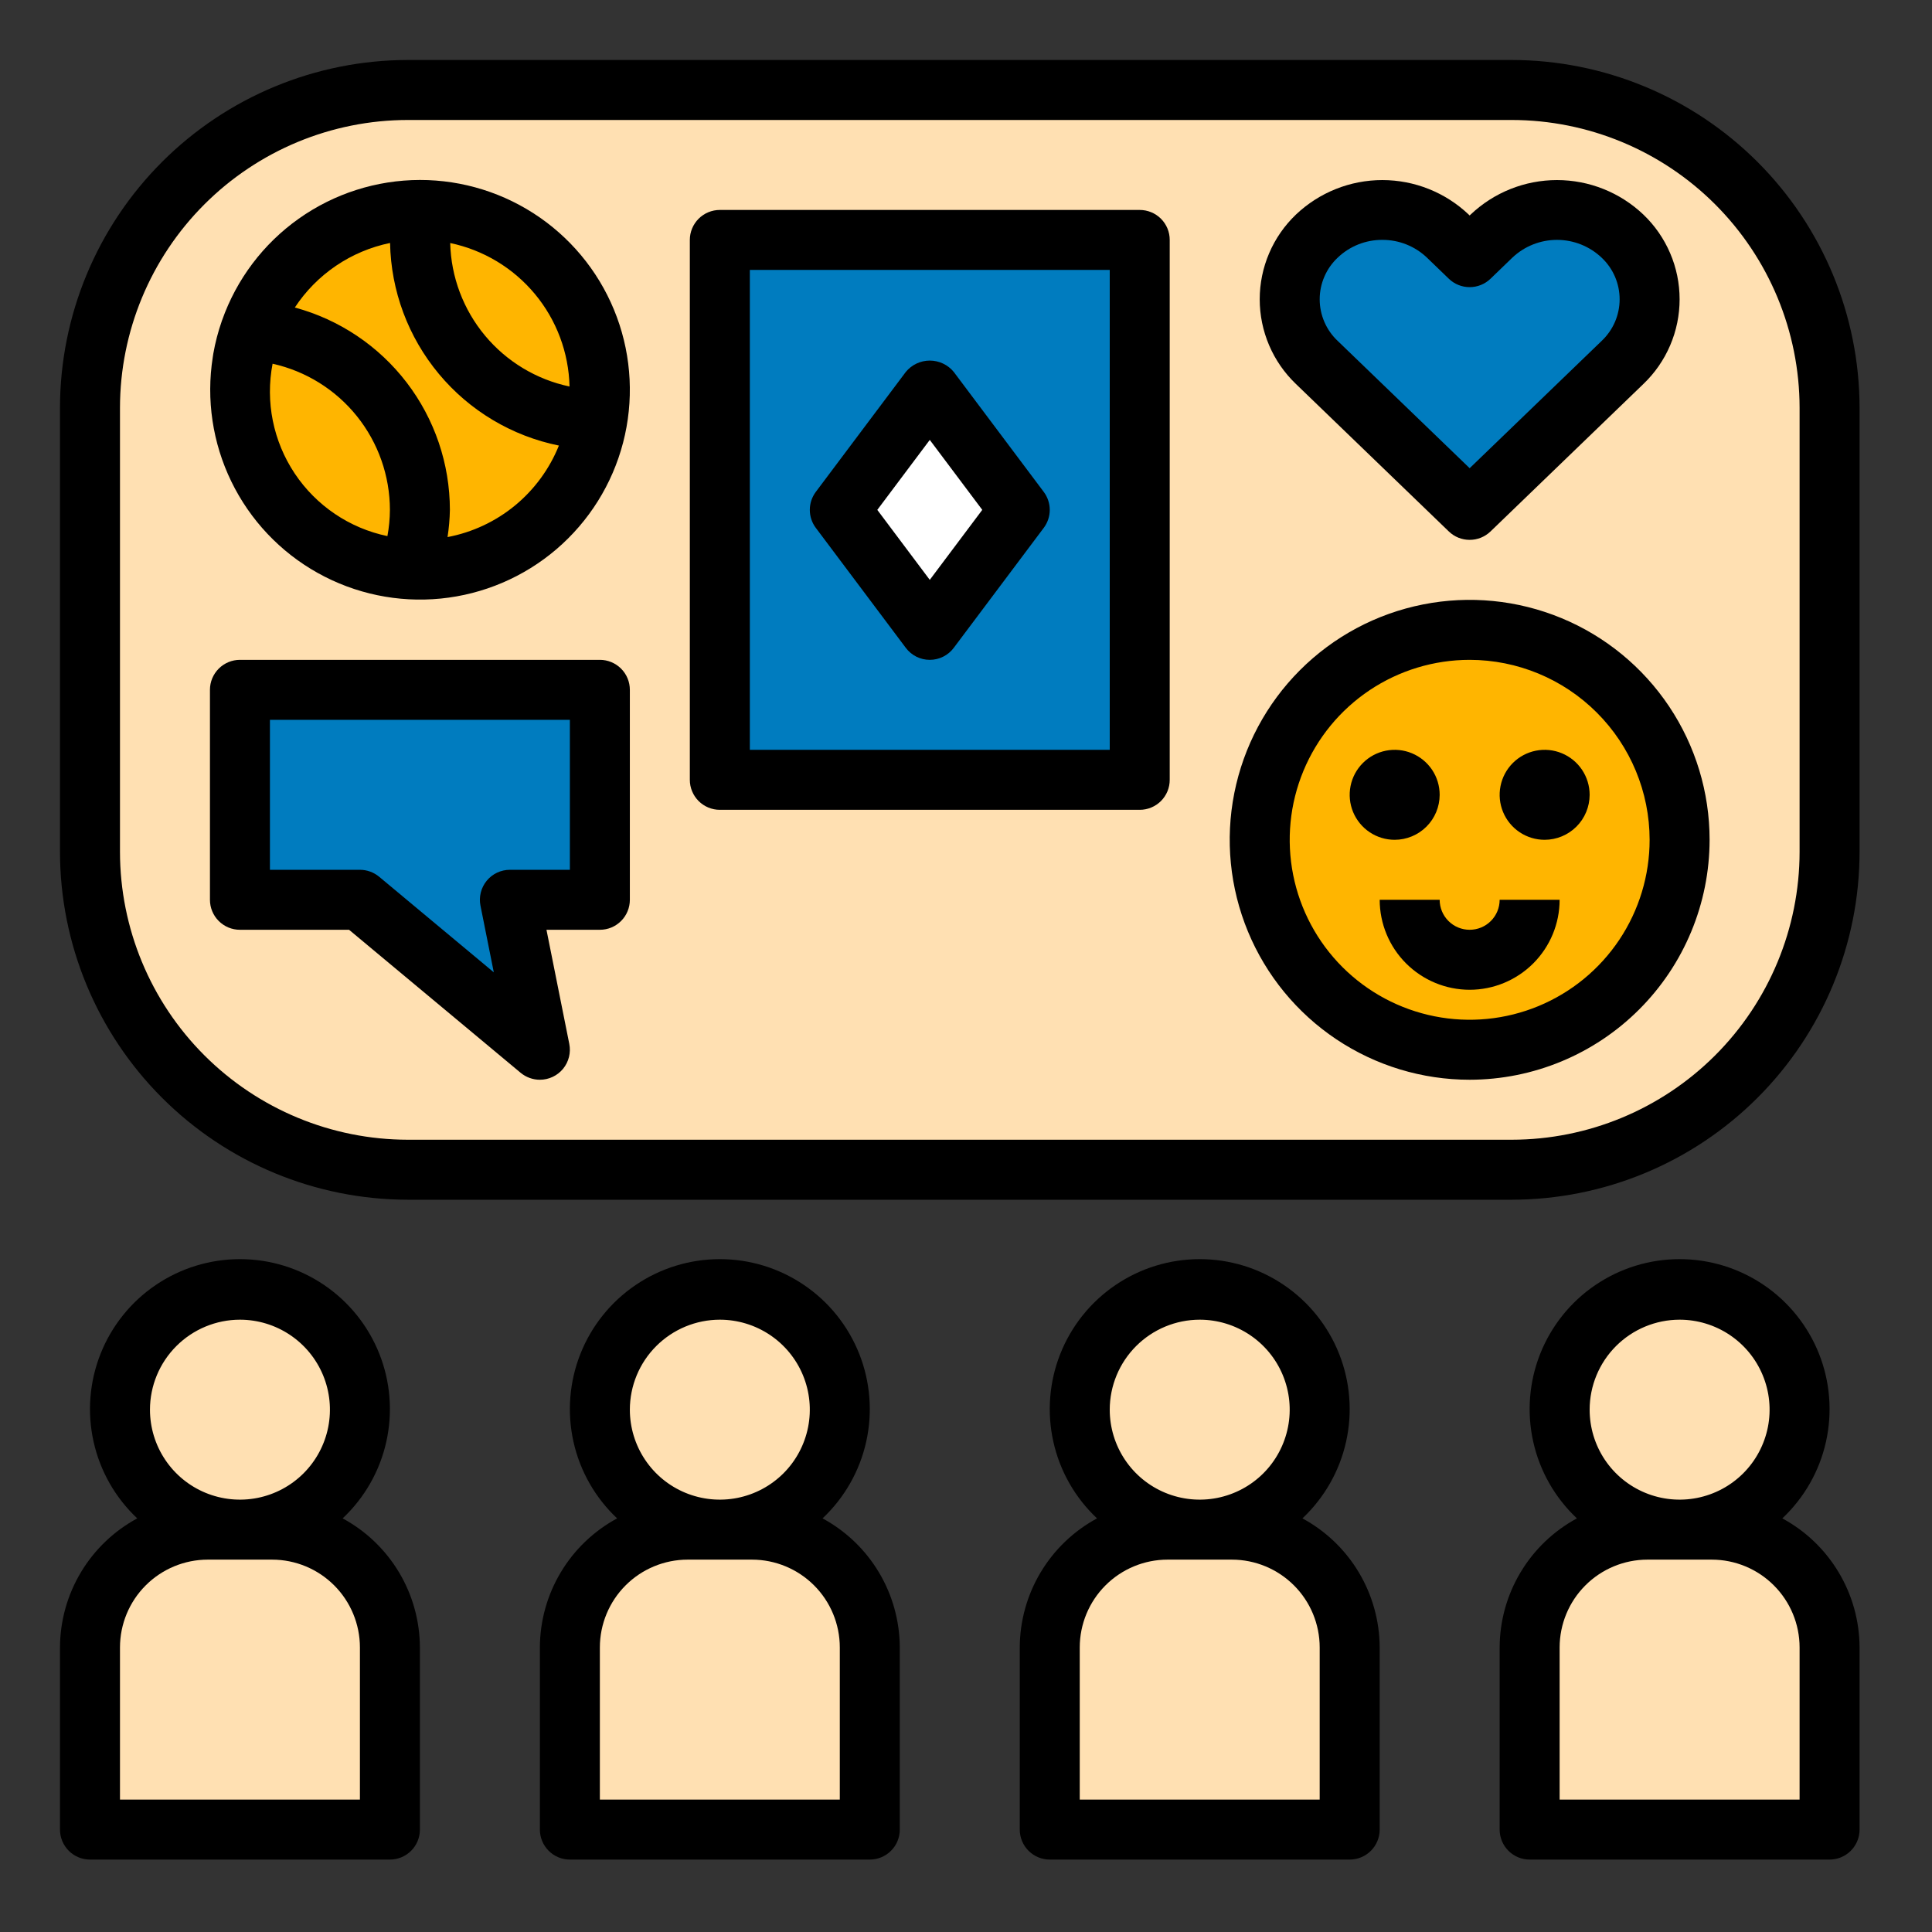
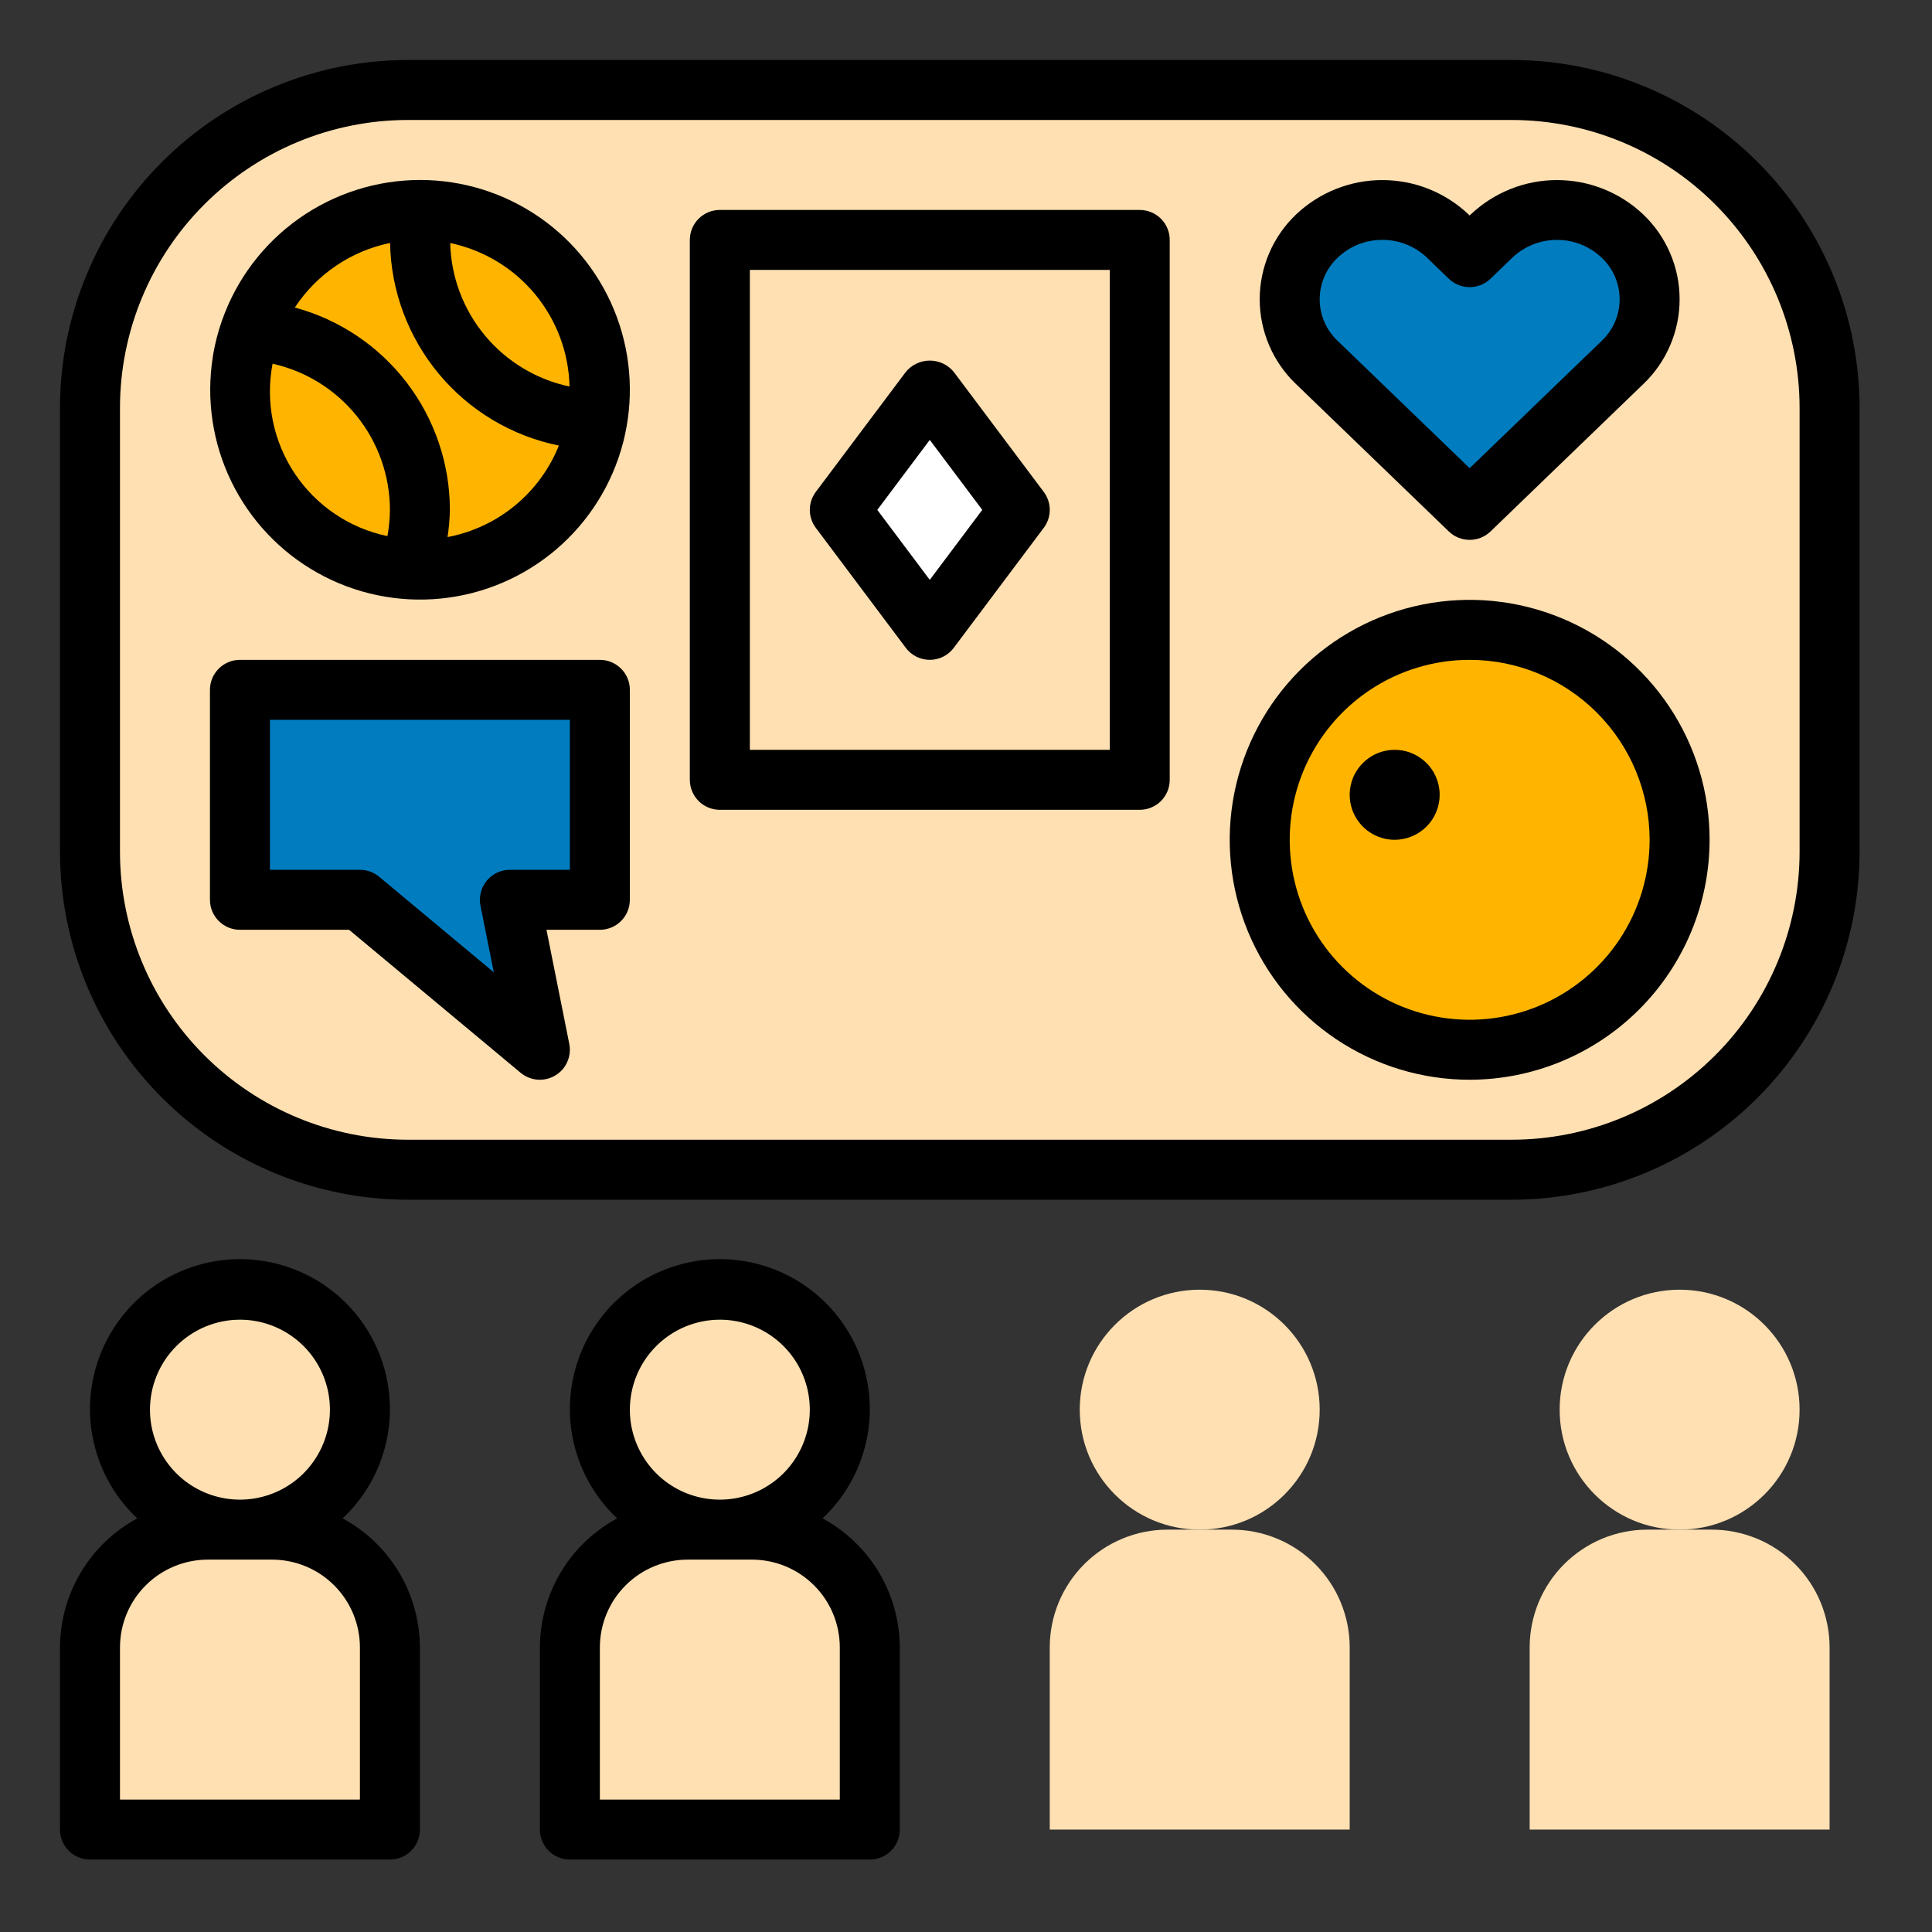
<svg xmlns="http://www.w3.org/2000/svg" width="88" height="88" viewBox="0 0 88 88" fill="none">
  <rect x="0" y="0" width="88" height="88" fill="#333333" stroke="none" />
  <path d="M68.858 4.098H18.575C10.58 4.098 4.099 10.58 4.099 18.575V38.803C4.099 46.798 10.58 53.279 18.575 53.279H68.858C76.853 53.279 83.335 46.798 83.335 38.803V18.575C83.335 10.58 76.853 4.098 68.858 4.098Z" fill="#FFE0B2" />
  <path d="M19.126 25.957C23.653 25.957 27.323 22.287 27.323 17.76C27.323 13.233 23.653 9.563 19.126 9.563C14.599 9.563 10.929 13.233 10.929 17.76C10.929 22.287 14.599 25.957 19.126 25.957Z" fill="#FFB500" />
  <path d="M10.929 69.673C13.947 69.673 16.394 67.227 16.394 64.209C16.394 61.191 13.947 58.744 10.929 58.744C7.911 58.744 5.465 61.191 5.465 64.209C5.465 67.227 7.911 69.673 10.929 69.673Z" fill="#FFE0B2" />
  <path d="M9.464 69.673H12.395C13.818 69.673 15.183 70.239 16.189 71.245C17.195 72.251 17.76 73.615 17.76 75.038V83.335H4.099V75.038C4.099 73.615 4.664 72.251 5.67 71.245C6.676 70.239 8.041 69.673 9.464 69.673V69.673Z" fill="#FFE0B2" />
  <path d="M32.788 69.673C35.806 69.673 38.252 67.227 38.252 64.209C38.252 61.191 35.806 58.744 32.788 58.744C29.77 58.744 27.323 61.191 27.323 64.209C27.323 67.227 29.77 69.673 32.788 69.673Z" fill="#FFE0B2" />
  <path d="M31.322 69.673H34.253C34.958 69.673 35.656 69.812 36.306 70.082C36.957 70.351 37.549 70.746 38.047 71.245C38.545 71.743 38.94 72.334 39.21 72.985C39.48 73.636 39.618 74.334 39.618 75.038V83.335H25.957V75.038C25.957 73.615 26.522 72.251 27.528 71.245C28.534 70.239 29.899 69.673 31.322 69.673V69.673Z" fill="#FFE0B2" />
  <path d="M54.646 69.673C57.664 69.673 60.11 67.227 60.11 64.209C60.11 61.191 57.664 58.744 54.646 58.744C51.628 58.744 49.181 61.191 49.181 64.209C49.181 67.227 51.628 69.673 54.646 69.673Z" fill="#FFE0B2" />
  <path d="M53.18 69.673H56.112C56.816 69.673 57.514 69.812 58.165 70.082C58.816 70.351 59.407 70.746 59.905 71.245C60.403 71.743 60.799 72.334 61.068 72.985C61.338 73.636 61.477 74.334 61.477 75.038V83.335H47.815V75.038C47.815 73.615 48.38 72.251 49.387 71.245C50.393 70.239 51.757 69.673 53.18 69.673Z" fill="#FFE0B2" />
  <path d="M76.504 69.673C79.522 69.673 81.969 67.227 81.969 64.209C81.969 61.191 79.522 58.744 76.504 58.744C73.486 58.744 71.04 61.191 71.04 64.209C71.04 67.227 73.486 69.673 76.504 69.673Z" fill="#FFE0B2" />
  <path d="M75.038 69.673H77.97C78.674 69.673 79.372 69.812 80.023 70.082C80.674 70.351 81.265 70.746 81.763 71.245C82.262 71.743 82.657 72.334 82.927 72.985C83.196 73.636 83.335 74.334 83.335 75.038V83.335H69.674V75.038C69.674 73.615 70.239 72.251 71.245 71.245C72.251 70.239 73.616 69.673 75.038 69.673Z" fill="#FFE0B2" />
-   <path d="M32.788 10.929H51.913V35.52H32.788V10.929Z" fill="#007CBF" />
  <path d="M73.902 10.755C73.097 9.99 72.029 9.563 70.919 9.563C69.808 9.563 68.74 9.99 67.936 10.755L66.941 11.714L65.947 10.755C65.142 9.99 64.074 9.563 62.963 9.563C61.853 9.563 60.785 9.99 59.98 10.755C59.59 11.126 59.279 11.572 59.066 12.067C58.854 12.561 58.744 13.094 58.744 13.633C58.744 14.171 58.854 14.704 59.066 15.198C59.279 15.693 59.59 16.139 59.98 16.51L66.941 23.224L73.902 16.51C74.293 16.139 74.603 15.693 74.816 15.198C75.028 14.704 75.138 14.171 75.138 13.633C75.138 13.094 75.028 12.561 74.816 12.067C74.603 11.572 74.293 11.126 73.902 10.755V10.755Z" fill="#007CBF" />
  <path d="M42.35 17.76L38.252 23.225L42.35 28.689L46.449 23.225L42.35 17.76Z" fill="white" />
  <path d="M66.941 47.815C72.222 47.815 76.504 43.533 76.504 38.252C76.504 32.971 72.222 28.689 66.941 28.689C61.66 28.689 57.378 32.971 57.378 38.252C57.378 43.533 61.66 47.815 66.941 47.815Z" fill="#FFB500" />
  <path d="M10.929 31.421H27.323V40.984H23.225L24.591 47.815L16.394 40.984H10.929V31.421Z" fill="#007CBF" />
  <path d="M15.607 69.16C16.605 68.222 17.298 67.007 17.596 65.67C17.894 64.334 17.784 62.939 17.28 61.667C16.776 60.394 15.9 59.302 14.768 58.533C13.636 57.763 12.298 57.352 10.929 57.352C9.56 57.352 8.223 57.763 7.09 58.533C5.958 59.302 5.083 60.394 4.579 61.667C4.075 62.939 3.964 64.334 4.263 65.67C4.561 67.007 5.254 68.222 6.251 69.16C5.191 69.733 4.304 70.581 3.685 71.616C3.066 72.65 2.737 73.832 2.732 75.038V83.335C2.732 83.514 2.768 83.692 2.836 83.858C2.905 84.023 3.005 84.174 3.132 84.301C3.259 84.428 3.41 84.528 3.576 84.597C3.741 84.666 3.919 84.701 4.099 84.701H17.76C17.939 84.701 18.117 84.666 18.283 84.597C18.449 84.528 18.599 84.428 18.726 84.301C18.853 84.174 18.954 84.023 19.022 83.858C19.091 83.692 19.126 83.514 19.126 83.335V75.038C19.122 73.832 18.793 72.65 18.174 71.616C17.554 70.581 16.668 69.733 15.607 69.16V69.16ZM10.929 60.11C11.74 60.11 12.532 60.351 13.206 60.801C13.88 61.251 14.405 61.891 14.716 62.64C15.026 63.389 15.107 64.213 14.949 65.008C14.791 65.803 14.4 66.534 13.827 67.107C13.254 67.68 12.524 68.07 11.729 68.228C10.934 68.386 10.11 68.305 9.361 67.995C8.612 67.685 7.972 67.16 7.522 66.486C7.071 65.812 6.831 65.019 6.831 64.209C6.832 63.122 7.264 62.08 8.033 61.312C8.801 60.544 9.843 60.111 10.929 60.11V60.11ZM16.394 81.969H5.465V75.038C5.466 73.978 5.887 72.961 6.637 72.212C7.387 71.462 8.403 71.04 9.463 71.039H12.396C13.456 71.04 14.472 71.462 15.222 72.212C15.971 72.961 16.393 73.978 16.394 75.038V81.969Z" fill="black" />
  <path d="M37.466 69.16C38.463 68.222 39.156 67.007 39.454 65.67C39.752 64.334 39.642 62.939 39.138 61.667C38.634 60.394 37.759 59.302 36.626 58.533C35.494 57.763 34.157 57.352 32.788 57.352C31.419 57.352 30.081 57.763 28.949 58.533C27.816 59.302 26.941 60.394 26.437 61.667C25.933 62.939 25.823 64.334 26.121 65.67C26.419 67.007 27.112 68.222 28.109 69.16C27.049 69.733 26.162 70.581 25.543 71.616C24.924 72.65 24.595 73.832 24.591 75.038V83.335C24.591 83.514 24.626 83.692 24.695 83.858C24.763 84.023 24.864 84.174 24.991 84.301C25.117 84.428 25.268 84.528 25.434 84.597C25.6 84.666 25.777 84.701 25.957 84.701H39.618C39.798 84.701 39.975 84.666 40.141 84.597C40.307 84.528 40.458 84.428 40.584 84.301C40.711 84.174 40.812 84.023 40.881 83.858C40.949 83.692 40.984 83.514 40.984 83.335V75.038C40.98 73.832 40.651 72.65 40.032 71.616C39.413 70.581 38.526 69.733 37.466 69.16V69.16ZM32.788 60.11C33.598 60.11 34.391 60.351 35.065 60.801C35.739 61.251 36.264 61.891 36.574 62.64C36.884 63.389 36.965 64.213 36.807 65.008C36.649 65.803 36.259 66.534 35.686 67.107C35.112 67.68 34.382 68.07 33.587 68.228C32.792 68.386 31.968 68.305 31.219 67.995C30.47 67.685 29.83 67.16 29.38 66.486C28.93 65.812 28.689 65.019 28.689 64.209C28.69 63.122 29.122 62.08 29.891 61.312C30.659 60.544 31.701 60.111 32.788 60.11V60.11ZM38.252 81.969H27.323V75.038C27.324 73.978 27.746 72.961 28.495 72.212C29.245 71.462 30.261 71.04 31.321 71.039H34.254C35.314 71.04 36.33 71.462 37.08 72.212C37.83 72.961 38.251 73.978 38.252 75.038V81.969Z" fill="black" />
-   <path d="M59.324 69.16C60.321 68.222 61.014 67.007 61.312 65.67C61.611 64.334 61.5 62.939 60.996 61.667C60.492 60.394 59.617 59.302 58.484 58.533C57.352 57.763 56.015 57.352 54.646 57.352C53.277 57.352 51.939 57.763 50.807 58.533C49.675 59.302 48.8 60.394 48.295 61.667C47.791 62.939 47.681 64.334 47.979 65.67C48.277 67.007 48.97 68.222 49.968 69.16C48.907 69.733 48.021 70.581 47.401 71.616C46.782 72.65 46.453 73.832 46.449 75.038V83.335C46.449 83.514 46.484 83.692 46.553 83.858C46.621 84.023 46.722 84.174 46.849 84.301C46.976 84.428 47.126 84.528 47.292 84.597C47.458 84.666 47.636 84.701 47.815 84.701H61.476C61.656 84.701 61.834 84.666 61.999 84.597C62.165 84.528 62.316 84.428 62.443 84.301C62.569 84.174 62.67 84.023 62.739 83.858C62.807 83.692 62.843 83.514 62.843 83.335V75.038C62.838 73.832 62.509 72.65 61.89 71.616C61.271 70.581 60.384 69.733 59.324 69.16V69.16ZM54.646 60.11C55.456 60.11 56.249 60.351 56.923 60.801C57.597 61.251 58.122 61.891 58.432 62.64C58.742 63.389 58.824 64.213 58.665 65.008C58.507 65.803 58.117 66.534 57.544 67.107C56.971 67.68 56.24 68.07 55.445 68.228C54.65 68.386 53.826 68.305 53.077 67.995C52.328 67.685 51.688 67.16 51.238 66.486C50.788 65.812 50.547 65.019 50.547 64.209C50.548 63.122 50.981 62.08 51.749 61.312C52.517 60.544 53.559 60.111 54.646 60.11V60.11ZM60.11 81.969H49.181V75.038C49.182 73.978 49.604 72.961 50.353 72.212C51.103 71.462 52.119 71.04 53.179 71.039H56.112C57.172 71.04 58.188 71.462 58.938 72.212C59.688 72.961 60.109 73.978 60.11 75.038V81.969Z" fill="black" />
-   <path d="M81.182 69.16C82.18 68.222 82.873 67.007 83.171 65.67C83.469 64.334 83.359 62.939 82.855 61.667C82.35 60.394 81.475 59.302 80.343 58.533C79.21 57.763 77.873 57.352 76.504 57.352C75.135 57.352 73.797 57.763 72.665 58.533C71.533 59.302 70.658 60.394 70.153 61.667C69.649 62.939 69.539 64.334 69.837 65.67C70.135 67.007 70.828 68.222 71.826 69.16C70.765 69.733 69.879 70.581 69.26 71.616C68.64 72.65 68.311 73.832 68.307 75.038V83.335C68.307 83.514 68.342 83.692 68.411 83.858C68.48 84.023 68.58 84.174 68.707 84.301C68.834 84.428 68.985 84.528 69.15 84.597C69.316 84.666 69.494 84.701 69.673 84.701H83.335C83.514 84.701 83.692 84.666 83.858 84.597C84.023 84.528 84.174 84.428 84.301 84.301C84.428 84.174 84.528 84.023 84.597 83.858C84.666 83.692 84.701 83.514 84.701 83.335V75.038C84.697 73.832 84.368 72.65 83.748 71.616C83.129 70.581 82.243 69.733 81.182 69.16V69.16ZM76.504 60.11C77.315 60.11 78.107 60.351 78.781 60.801C79.455 61.251 79.98 61.891 80.29 62.64C80.601 63.389 80.682 64.213 80.524 65.008C80.365 65.803 79.975 66.534 79.402 67.107C78.829 67.68 78.099 68.07 77.303 68.228C76.508 68.386 75.684 68.305 74.936 67.995C74.187 67.685 73.547 67.16 73.096 66.486C72.646 65.812 72.406 65.019 72.406 64.209C72.407 63.122 72.839 62.08 73.607 61.312C74.376 60.544 75.417 60.111 76.504 60.11V60.11ZM81.969 81.969H71.039V75.038C71.04 73.978 71.462 72.961 72.212 72.212C72.961 71.462 73.978 71.04 75.038 71.039H77.97C79.03 71.04 80.047 71.462 80.796 72.212C81.546 72.961 81.968 73.978 81.969 75.038V81.969Z" fill="black" />
  <path d="M51.913 36.886H32.787C32.608 36.886 32.43 36.851 32.264 36.782C32.099 36.713 31.948 36.613 31.821 36.486C31.694 36.359 31.594 36.208 31.525 36.043C31.456 35.877 31.421 35.699 31.421 35.52V10.929C31.421 10.75 31.456 10.572 31.525 10.406C31.594 10.24 31.694 10.09 31.821 9.963C31.948 9.836 32.099 9.735 32.264 9.667C32.43 9.598 32.608 9.563 32.787 9.563H51.913C52.093 9.563 52.27 9.598 52.436 9.667C52.602 9.735 52.753 9.836 52.88 9.963C53.007 10.09 53.107 10.24 53.176 10.406C53.244 10.572 53.28 10.75 53.279 10.929V35.52C53.28 35.699 53.244 35.877 53.176 36.043C53.107 36.208 53.007 36.359 52.88 36.486C52.753 36.613 52.602 36.713 52.436 36.782C52.27 36.851 52.093 36.886 51.913 36.886V36.886ZM34.154 34.154H50.547V12.295H34.154V34.154Z" fill="black" />
  <path d="M66.941 24.59C66.587 24.591 66.247 24.453 65.993 24.208L59.031 17.493C58.509 16.995 58.093 16.396 57.809 15.732C57.525 15.068 57.378 14.354 57.378 13.632C57.378 12.91 57.525 12.196 57.809 11.532C58.093 10.868 58.509 10.269 59.031 9.771C60.093 8.764 61.5 8.202 62.963 8.202C64.427 8.202 65.834 8.764 66.896 9.771L66.941 9.815L66.986 9.771C68.048 8.764 69.455 8.202 70.919 8.202C72.382 8.202 73.79 8.764 74.851 9.771C75.373 10.269 75.789 10.868 76.073 11.532C76.358 12.196 76.504 12.91 76.504 13.632C76.504 14.354 76.358 15.068 76.073 15.732C75.789 16.396 75.373 16.995 74.851 17.493L67.89 24.208C67.635 24.453 67.295 24.591 66.941 24.59ZM62.964 10.926C62.206 10.922 61.476 11.213 60.928 11.738C60.67 11.981 60.464 12.274 60.324 12.6C60.183 12.926 60.11 13.277 60.11 13.632C60.11 13.987 60.183 14.338 60.324 14.664C60.464 14.989 60.67 15.283 60.928 15.526L66.941 21.326L72.954 15.527C73.212 15.283 73.418 14.989 73.559 14.664C73.699 14.338 73.772 13.987 73.772 13.632C73.772 13.277 73.699 12.926 73.559 12.6C73.418 12.274 73.212 11.981 72.954 11.738C72.405 11.216 71.676 10.926 70.919 10.926C70.161 10.926 69.433 11.216 68.883 11.738L67.89 12.697C67.635 12.942 67.295 13.079 66.941 13.079C66.587 13.079 66.247 12.942 65.993 12.697L64.999 11.738C64.451 11.214 63.722 10.923 62.964 10.926V10.926Z" fill="black" />
  <path d="M42.35 30.055C42.138 30.055 41.929 30.006 41.739 29.911C41.55 29.816 41.385 29.678 41.258 29.508L37.159 24.044C36.982 23.807 36.886 23.52 36.886 23.224C36.886 22.929 36.982 22.642 37.159 22.405L41.258 16.941C41.391 16.779 41.557 16.649 41.746 16.56C41.935 16.471 42.142 16.424 42.35 16.424C42.559 16.424 42.766 16.471 42.955 16.56C43.144 16.649 43.31 16.779 43.443 16.941L47.541 22.405C47.719 22.642 47.815 22.929 47.815 23.224C47.815 23.52 47.719 23.807 47.541 24.044L43.443 29.508C43.316 29.678 43.151 29.816 42.961 29.911C42.772 30.006 42.563 30.055 42.35 30.055V30.055ZM39.96 23.224L42.35 26.412L44.741 23.224L42.35 20.037L39.96 23.224Z" fill="black" />
  <path d="M66.941 49.181C64.779 49.181 62.666 48.54 60.869 47.339C59.072 46.138 57.671 44.431 56.844 42.434C56.017 40.437 55.8 38.24 56.222 36.12C56.644 34 57.685 32.052 59.213 30.524C60.742 28.995 62.689 27.954 64.809 27.533C66.929 27.111 69.126 27.328 71.124 28.155C73.121 28.982 74.827 30.383 76.028 32.18C77.229 33.977 77.87 36.09 77.87 38.252C77.867 41.15 76.714 43.927 74.665 45.976C72.617 48.025 69.839 49.178 66.941 49.181V49.181ZM66.941 30.055C65.32 30.055 63.735 30.536 62.387 31.436C61.039 32.337 59.989 33.617 59.368 35.115C58.748 36.613 58.586 38.261 58.902 39.851C59.218 41.441 59.999 42.902 61.145 44.048C62.291 45.194 63.752 45.975 65.342 46.291C66.932 46.608 68.58 46.445 70.078 45.825C71.576 45.204 72.856 44.154 73.757 42.806C74.657 41.458 75.138 39.873 75.138 38.252C75.136 36.079 74.271 33.995 72.734 32.459C71.198 30.922 69.114 30.057 66.941 30.055V30.055Z" fill="black" />
-   <path d="M66.941 45.083C65.854 45.082 64.813 44.649 64.044 43.881C63.276 43.113 62.844 42.071 62.843 40.984H65.575C65.575 41.347 65.719 41.694 65.975 41.95C66.231 42.207 66.579 42.35 66.941 42.35C67.303 42.35 67.651 42.207 67.907 41.95C68.163 41.694 68.307 41.347 68.307 40.984H71.039C71.038 42.071 70.606 43.113 69.838 43.881C69.069 44.649 68.028 45.082 66.941 45.083V45.083Z" fill="black" />
-   <path d="M70.356 38.252C69.951 38.252 69.555 38.132 69.218 37.907C68.881 37.681 68.618 37.361 68.463 36.987C68.308 36.612 68.267 36.2 68.347 35.803C68.426 35.406 68.621 35.04 68.907 34.754C69.194 34.467 69.559 34.272 69.957 34.193C70.354 34.114 70.766 34.154 71.141 34.31C71.515 34.465 71.835 34.727 72.06 35.064C72.285 35.401 72.406 35.797 72.406 36.203C72.405 36.746 72.189 37.267 71.805 37.651C71.421 38.035 70.9 38.251 70.356 38.252V38.252Z" fill="black" />
  <path d="M63.526 38.252C63.12 38.252 62.724 38.132 62.387 37.907C62.05 37.681 61.788 37.361 61.632 36.987C61.477 36.612 61.437 36.2 61.516 35.803C61.595 35.406 61.79 35.04 62.077 34.754C62.363 34.467 62.728 34.272 63.126 34.193C63.523 34.114 63.935 34.154 64.31 34.31C64.684 34.465 65.004 34.727 65.23 35.064C65.455 35.401 65.575 35.797 65.575 36.203C65.574 36.746 65.358 37.267 64.974 37.651C64.59 38.035 64.069 38.251 63.526 38.252Z" fill="black" />
  <path d="M24.591 49.181C24.271 49.181 23.961 49.069 23.715 48.865L15.899 42.35H10.929C10.75 42.351 10.572 42.315 10.406 42.247C10.241 42.178 10.09 42.077 9.963 41.95C9.836 41.824 9.736 41.673 9.667 41.507C9.598 41.341 9.563 41.164 9.563 40.984V31.421C9.563 31.242 9.598 31.064 9.667 30.898C9.736 30.733 9.836 30.582 9.963 30.455C10.09 30.328 10.241 30.228 10.406 30.159C10.572 30.09 10.75 30.055 10.929 30.055H27.323C27.502 30.055 27.68 30.09 27.846 30.159C28.012 30.228 28.162 30.328 28.289 30.455C28.416 30.582 28.517 30.733 28.585 30.898C28.654 31.064 28.689 31.242 28.689 31.421V40.984C28.689 41.164 28.654 41.341 28.585 41.507C28.517 41.673 28.416 41.824 28.289 41.95C28.162 42.077 28.012 42.178 27.846 42.247C27.68 42.315 27.502 42.351 27.323 42.35H24.891L25.93 47.547C25.97 47.745 25.965 47.95 25.916 48.146C25.867 48.342 25.776 48.525 25.648 48.681C25.519 48.838 25.358 48.964 25.175 49.05C24.992 49.136 24.793 49.181 24.591 49.181V49.181ZM12.295 39.618H16.394C16.713 39.618 17.023 39.73 17.269 39.934L22.492 44.288L21.885 41.252C21.845 41.054 21.85 40.85 21.899 40.654C21.948 40.458 22.04 40.275 22.168 40.118C22.296 39.962 22.457 39.836 22.64 39.749C22.823 39.663 23.022 39.618 23.224 39.618H25.957V32.788H12.295V39.618Z" fill="black" />
  <path d="M68.858 54.646H18.575C14.375 54.641 10.348 52.971 7.378 50C4.408 47.03 2.737 43.003 2.732 38.803V18.575C2.737 14.375 4.408 10.348 7.378 7.378C10.348 4.408 14.375 2.737 18.575 2.732H68.858C73.058 2.737 77.085 4.408 80.055 7.378C83.026 10.348 84.696 14.375 84.701 18.575V38.803C84.696 43.003 83.026 47.03 80.055 50C77.085 52.971 73.058 54.641 68.858 54.646V54.646ZM18.575 5.465C15.099 5.468 11.767 6.851 9.309 9.309C6.851 11.767 5.468 15.099 5.465 18.575V38.803C5.468 42.279 6.851 45.612 9.309 48.069C11.767 50.527 15.099 51.91 18.575 51.913H68.858C72.334 51.91 75.667 50.527 78.124 48.069C80.582 45.612 81.965 42.279 81.969 38.803V18.575C81.965 15.099 80.582 11.767 78.124 9.309C75.667 6.851 72.334 5.468 68.858 5.465H18.575Z" fill="black" />
  <path d="M19.126 8.197C17.148 8.201 15.22 8.817 13.607 9.961C11.994 11.104 10.774 12.72 10.117 14.585L10.109 14.6L10.103 14.623C9.934 15.106 9.805 15.602 9.716 16.107C9.707 16.16 9.7 16.212 9.692 16.265C9.387 18.196 9.682 20.173 10.536 21.93C11.39 23.688 12.762 25.142 14.468 26.095C16.174 27.049 18.131 27.457 20.075 27.264C22.02 27.071 23.858 26.287 25.344 25.017C26.829 23.747 27.889 22.052 28.381 20.161C28.873 18.27 28.774 16.273 28.096 14.44C27.419 12.607 26.195 11.026 24.592 9.91C22.988 8.794 21.08 8.196 19.126 8.197V8.197ZM17.646 24.419C15.918 24.059 14.401 23.033 13.422 21.564C12.444 20.095 12.082 18.3 12.416 16.567C13.931 16.904 15.286 17.747 16.257 18.957C17.228 20.168 17.758 21.673 17.76 23.225C17.758 23.625 17.72 24.025 17.646 24.419ZM20.385 24.463C20.448 24.053 20.484 23.639 20.492 23.225C20.49 21.126 19.797 19.086 18.521 17.42C17.244 15.754 15.455 14.555 13.429 14.007C13.923 13.256 14.561 12.61 15.305 12.105C16.049 11.601 16.886 11.248 17.767 11.067C17.808 13.25 18.592 15.354 19.991 17.032C21.389 18.71 23.317 19.861 25.457 20.295C25.029 21.359 24.34 22.299 23.454 23.028C22.568 23.756 21.512 24.25 20.385 24.463V24.463ZM20.506 11.07C22.017 11.386 23.376 12.204 24.363 13.39C25.35 14.577 25.906 16.062 25.941 17.605C24.432 17.287 23.074 16.468 22.088 15.282C21.102 14.096 20.544 12.612 20.506 11.07V11.07Z" fill="black" />
</svg>